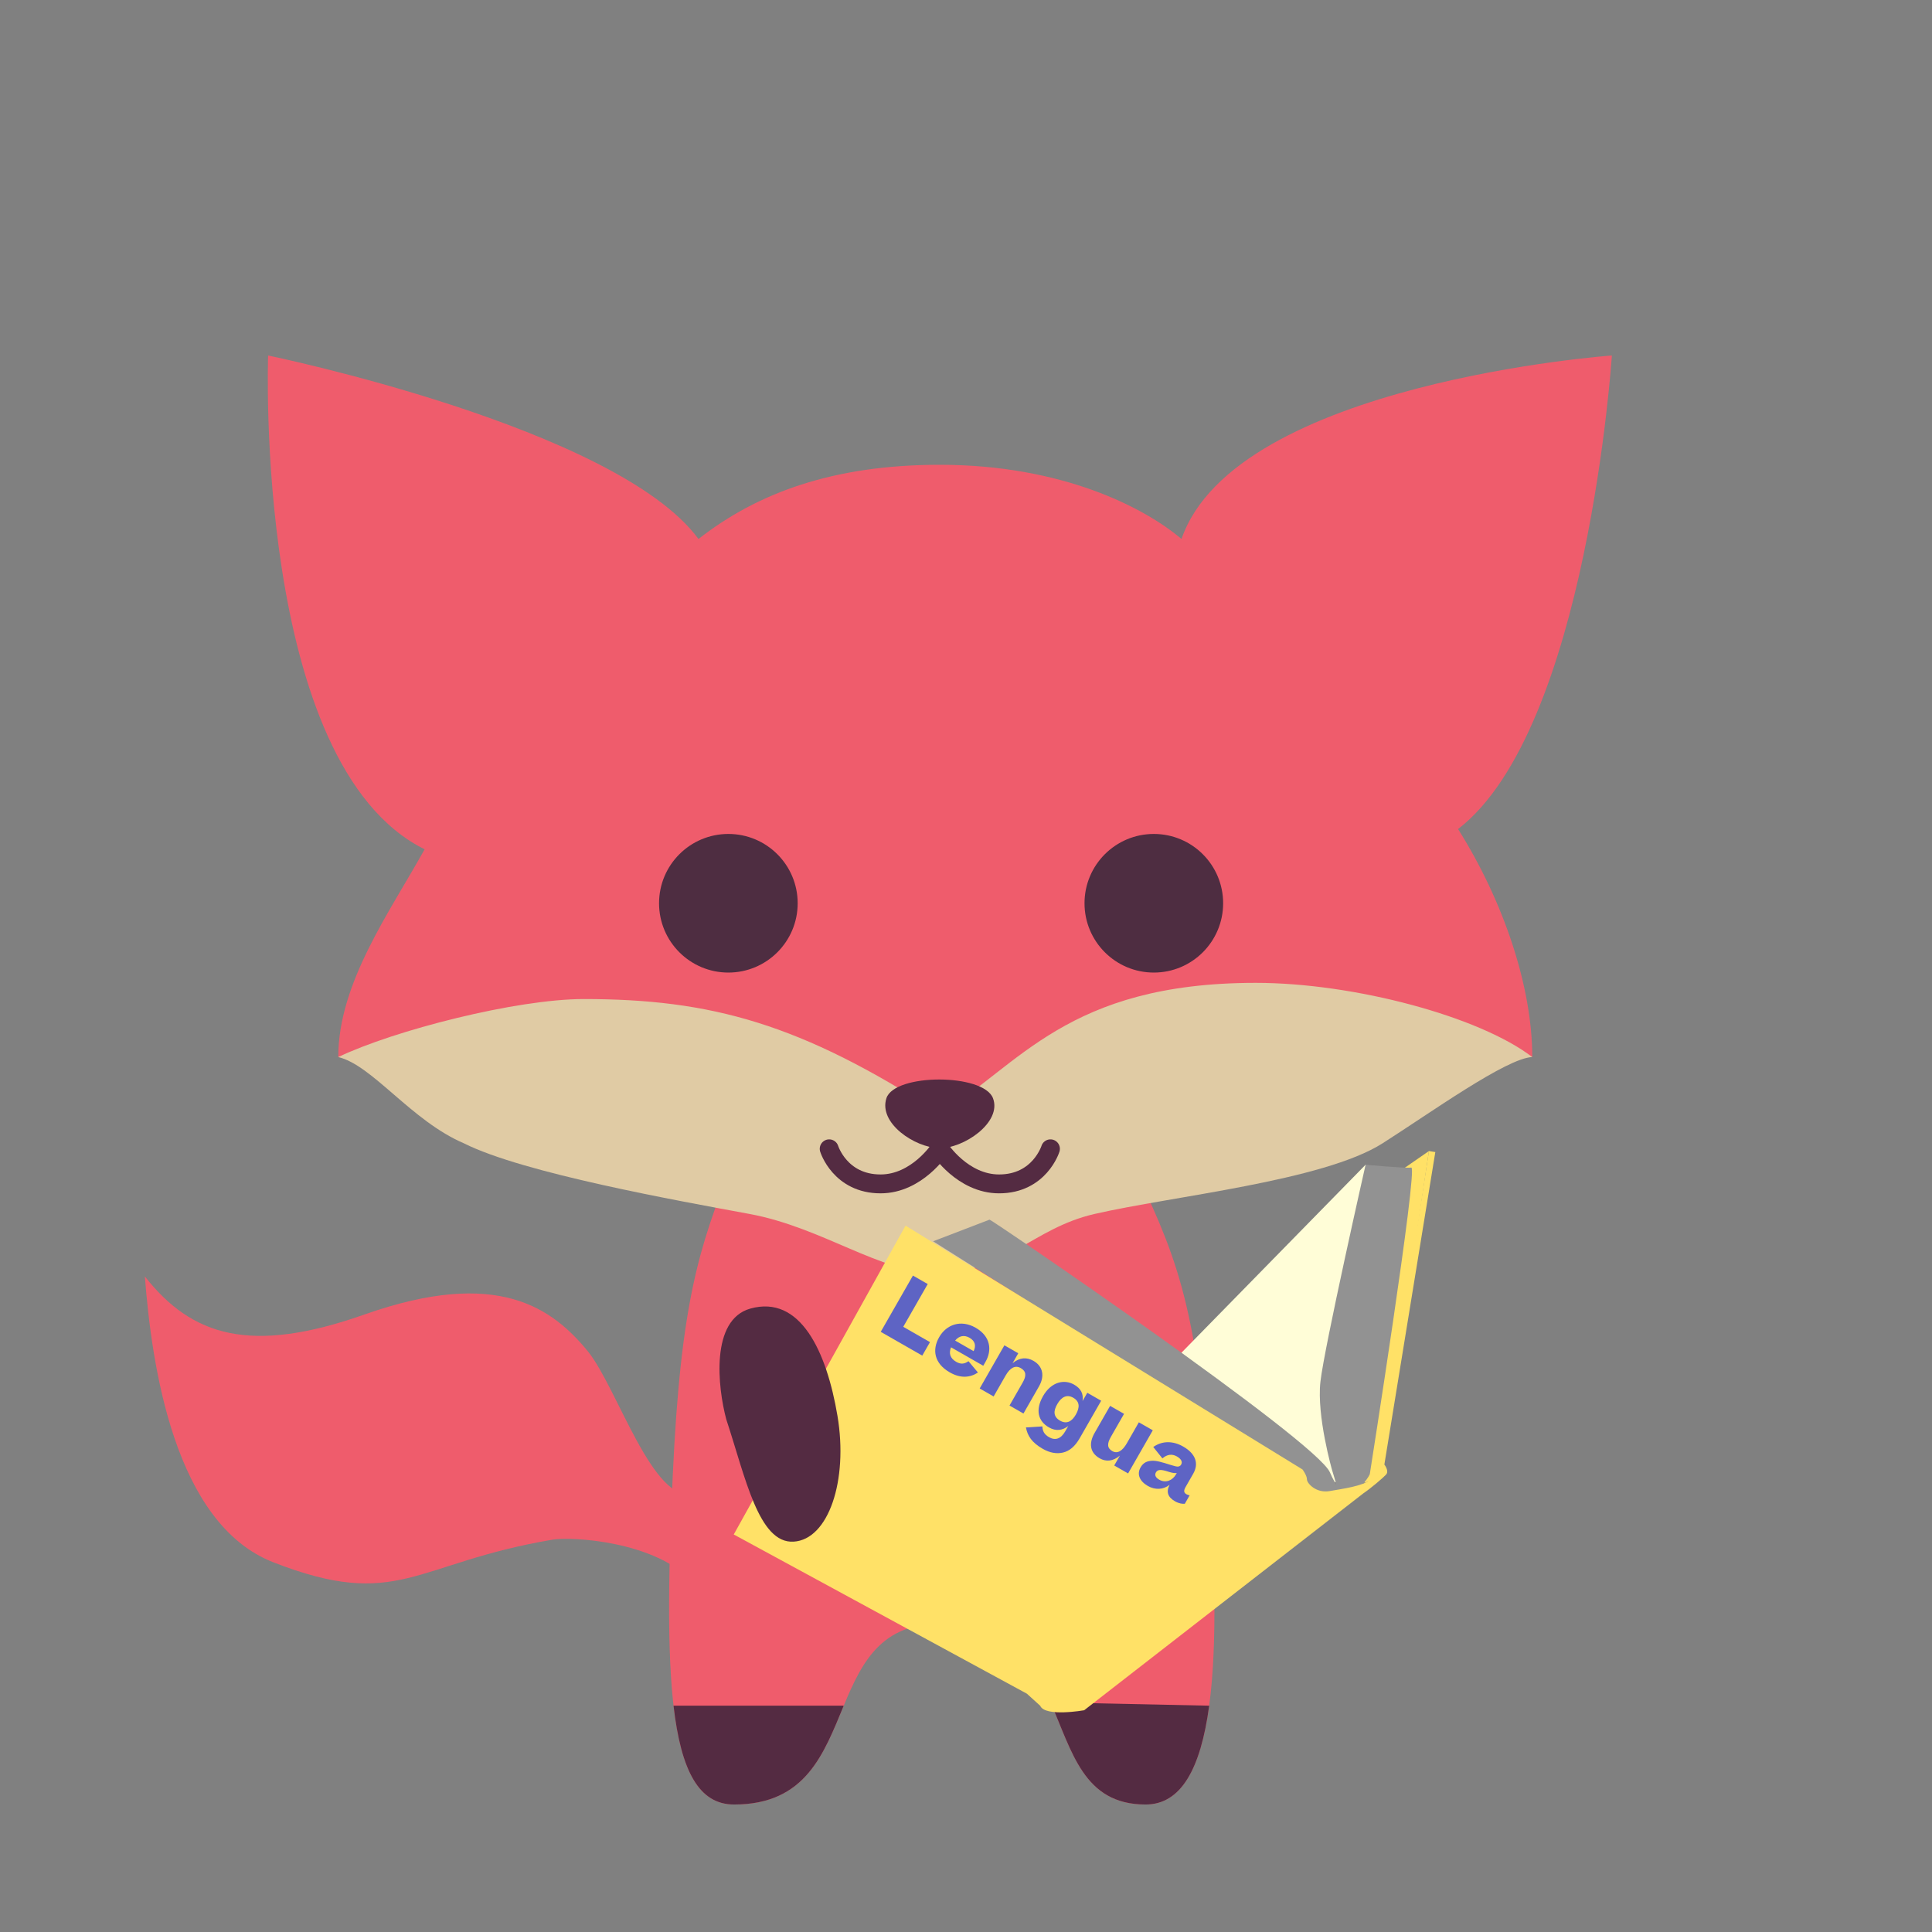
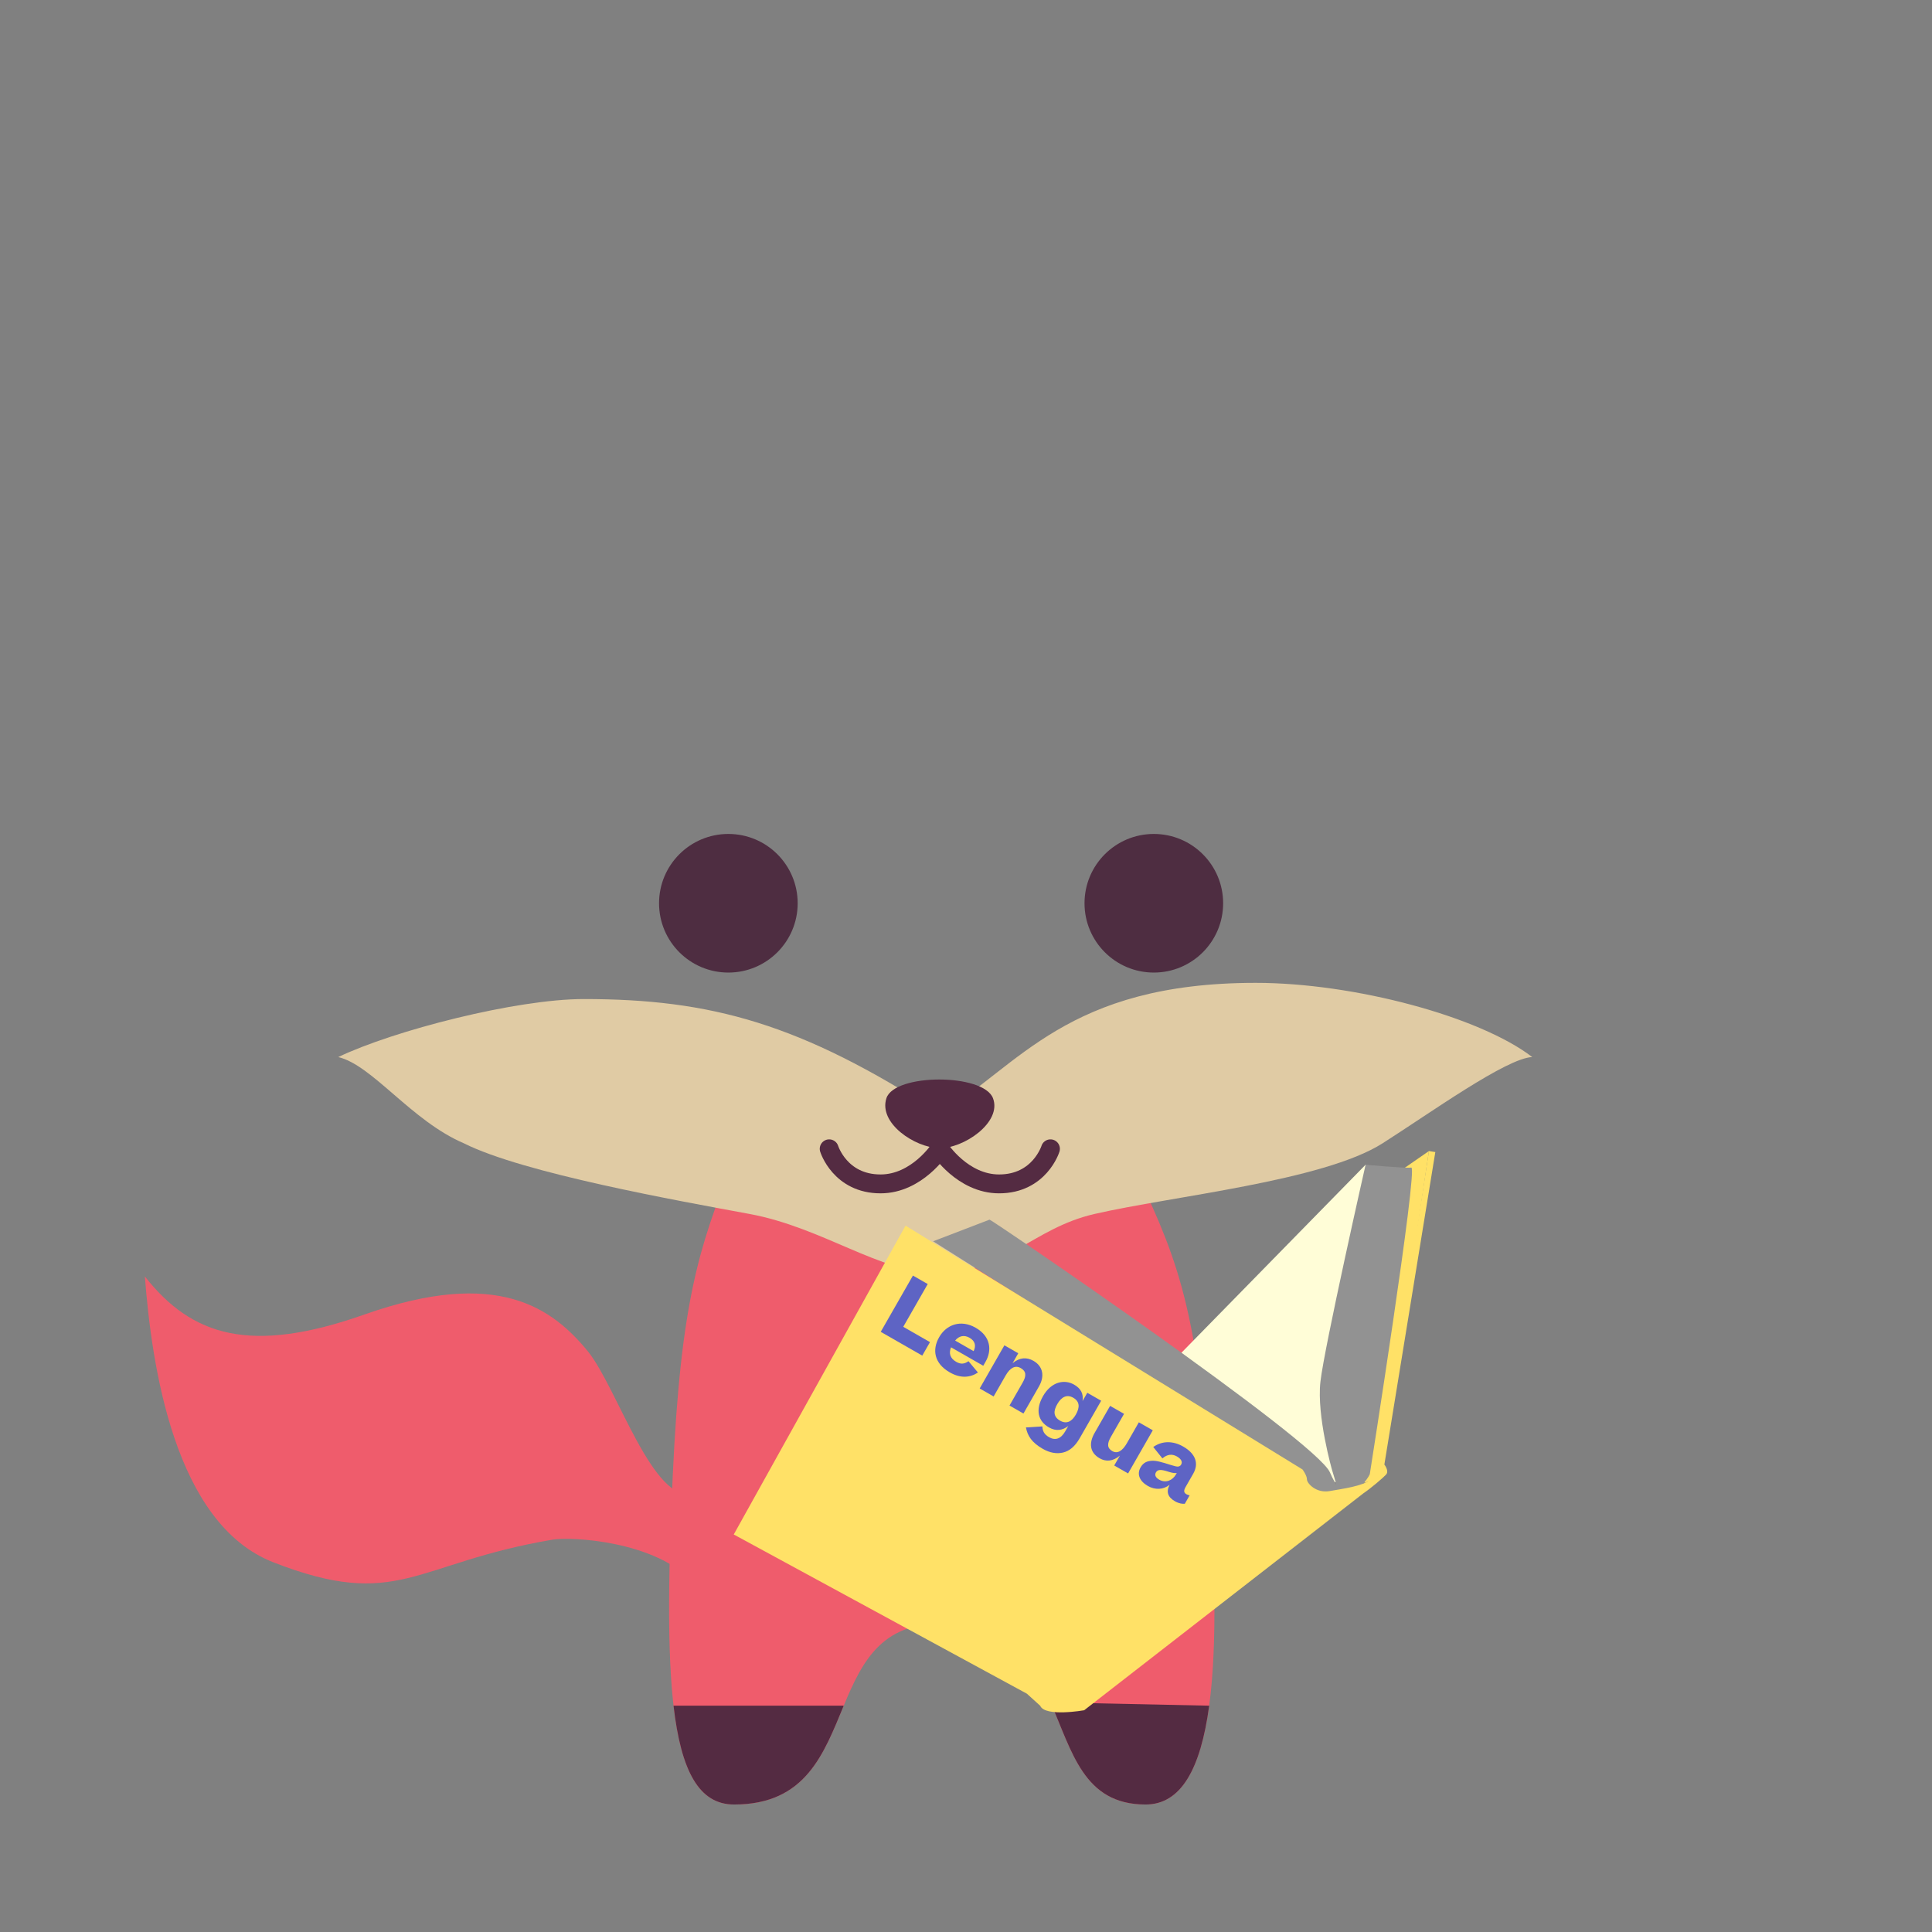
<svg xmlns="http://www.w3.org/2000/svg" id="Ebene_1" viewBox="0 0 1600 1600">
  <rect x="0" y="0" width="1600" height="1600" fill="#808080" stroke="none" />
  <defs>
    <style>.cls-1{stroke-width:16.3px;}.cls-1,.cls-2{fill:none;stroke:#542b42;stroke-linecap:round;}.cls-3{fill:#ffe167;}.cls-4{fill:#fffdd7;}.cls-5{fill:#ef5c6c;}.cls-6{fill:#929292;}.cls-7{fill:#e0cba4;}.cls-8{fill:#542b42;}.cls-9{fill:#5e64c4;}.cls-10{fill:#4e2d41;}.cls-2{stroke-width:15.64px;}</style>
  </defs>
  <path id="Tail" class="cls-5" d="M487.16,1119.48c24.64,31.12,53.55,126.4,87.76,117.85v73.98c-31.49-35.42-102.28-38.79-117.16-36.27-115.03,19.44-127.71,59.27-231.48,18.75-81.92-31.99-100.65-162.94-106.31-236.68,38.96,49.44,87.51,64.81,182.01,31.46,110.72-39.08,155.74-5.02,185.19,30.92Z" />
  <g id="Body">
    <path class="cls-5" d="M557.15,1221.79c6.64-144.65,22.22-189.14,48.26-255.87l330.7-5.48c36.54,76.24,54.56,116.1,65.11,261.35,11.59,166.41,3.26,272.63-52.51,272.63-94.23,0-47.07-147.75-170.38-149.72-104.79,0-58.38,149.72-170.38,149.72-52.9,0-59.11-91.62-50.8-272.63Z" />
    <path class="cls-8" d="M1001.39,1412.58c-7.06,52.31-23.28,81.83-52.68,81.83-51.55,0-60.79-44.22-78.76-84.6l131.45,2.77Z" />
    <path class="cls-8" d="M698.73,1412.58c-16.5,39.6-31.3,81.83-90.78,81.83-28.93,0-43.89-27.4-50.16-81.83h140.94Z" />
  </g>
  <g id="Arm_Right">
    <path class="cls-8" d="M1055.57,1283.6c21.27-19.72-10.85-65.64-34.56-110.33-14.33-23.65-50.4-66.57-80-49.08-37.01,21.87-18.13,70.15,14.22,113.58,32.34,43.43,79.07,65.55,100.35,45.83Z" />
  </g>
-   <path id="Head" class="cls-5" d="M1162.81,901.12c12.29-25.7,79.33-41.34,106.15-25.7,0-58.1-23.64-128.81-61.45-188.83,107.26-82.68,127.37-392.18,127.37-392.18,0,0-311.73,22.35-356.42,151.96-30.17-25.7-98.46-61.45-200.14-61.45-88.27,0-151.09,23.27-199.86,61.45-68.16-92.74-356.42-151.96-356.42-151.96,0,0-12.29,338.55,129.61,408.94-28.68,51.77-71.51,110.61-71.51,172.07,18.99-1.49,62.35,1.56,83.8,25.7,0,0,345.53,116.2,414.12,116.2s384.77-116.2,384.77-116.2Z" />
  <path id="Chin" class="cls-7" d="M483.48,827.37c-56.15,0-157.54,26.07-203.35,48.04,28.31,6.7,60.47,52.77,104,71.41,49.08,24.69,176.34,47.36,236.67,58.54,60.34,11.17,108.48,48.82,154.29,48.82,57.65,0,79.37-36.87,131.33-48.82,64.61-14.86,189.44-27.25,238.6-58.54,39.33-25.03,102.7-70.67,123.93-71.41-43.58-33.52-147.37-61.45-229.05-61.45-156.42,0-196.04,68.98-261.59,108.46-115.08-74.86-189.81-95.05-294.84-95.05Z" />
  <g id="Mouth">
    <path class="cls-2" d="M686.7,951.4s9,29.05,42.54,29.05c30.27,0,49.08-29.05,49.08-29.05" />
    <path class="cls-2" d="M869.94,951.4s-9,29.05-42.54,29.05c-30.27,0-49.08-29.05-49.08-29.05" />
  </g>
  <path id="Nose" class="cls-8" d="M777.67,950.85c-20.11-.55-50.28-20.66-43.58-41.34,6.7-20.68,80.45-20.68,88.27,0,7.6,20.1-24.58,41.89-44.69,41.34Z" />
-   <path id="Eye_Blink" class="cls-1" d="M1003.29,748.04s-9.38-30.27-44.33-30.27c-31.54,0-51.15,30.27-51.15,30.27" />
+   <path id="Eye_Blink" class="cls-1" d="M1003.29,748.04c-31.54,0-51.15,30.27-51.15,30.27" />
  <path id="Eye_Blink-2" class="cls-1" d="M650.94,748.04s-9.38-30.27-44.33-30.27c-31.54,0-51.15,30.27-51.15,30.27" />
  <g id="Book">
    <polygon class="cls-4" points="1130.93 964.57 978.41 1120.28 1096.74 1225.75 1109.37 1228.22 1146.23 975.03 1130.93 964.57" />
    <path class="cls-3" d="M1157.94,970.87l-34.07,215.21,6.11,41.94s12.13-4.28,13.25-6.89c1.12-2.61,40.14-267.88,40.14-267.88l-25.43,17.61Z" />
    <path class="cls-6" d="M772.78,1027.98l46.73-17.93c.56-.81,270.79,183.13,281.9,209.35,2.7,6.37,4.29,8.17,5.03,9.86,1.25,2.87-3.25-11.73-3.25-11.73,0,0-12.84-44.67-9.69-73.1,3.15-28.43,37.43-179.86,37.43-179.86,0,0,32.08,3.05,37.86,2.37,5.78-.68-34.38,253.88-34.38,253.88,0,0-5.83,13.79-20.42,14.16-14.6,.37-20.69,5.73-34.44-4.93-3.86-3-16.69-18.8-16.69-18.8l-290.09-183.27Z" />
    <path class="cls-3" d="M1188.66,954.09l-5.28-.83s-40.22,266.01-47.77,271.83c-7.75,5.97-23.66,7.77-34.28,9.73-11.33,2.09-19.01-6.44-18.98-9.67,.03-3.22-3.64-8.18-3.64-8.18l-328.79-201.94-142.26,255.76,242.78,131.86,11.03,10.01h0c4,9.45,36.37,3.7,36.39,3.7h0l.02-.02,231.44-179.81c5.84-3.88,16.2-12.75,18.54-15.3,2.82-3.08-1.39-8.34-1.39-8.34l42.2-258.81Z" />
  </g>
  <g id="Arm_Left">
-     <path class="cls-8" d="M657.23,1276.73c-28.96,1.72-39.89-53.25-55.76-101.29-7.16-26.71-13.2-82.44,19.91-91.72,41.39-11.59,63.19,35.44,72.18,88.85,8.99,53.4-7.38,102.44-36.34,104.16Z" />
-   </g>
+     </g>
  <circle id="Eye_Left" class="cls-10" cx="603.2" cy="748.04" r="57.4" />
  <circle id="Eye_Right" class="cls-10" cx="955.55" cy="748.04" r="57.4" />
  <g>
    <path class="cls-9" d="M729.38,1102.97l26.67-46.59,12.25,7.01-20.27,35.42,22.14,12.68-6.39,11.17-34.4-19.69Z" />
    <path class="cls-9" d="M809.89,1136.68c-6.36,4.15-14.19,5.1-23.31-.13-12.96-7.42-14.79-18.72-8.8-29.18,5.95-10.4,17.9-14.84,30.21-7.79,12.64,7.23,13.53,18.84,8.27,28.03l-1.97,3.45-26.67-15.27c-2.09,4.99-.68,9.18,4.23,12,3.77,2.15,6.67,1.96,10.21-.51l7.84,9.4Zm-18.9-26.49l15.32,8.77c2.08-4.23,1.46-8.32-3.39-11.09-4.4-2.52-8.64-1.64-11.92,2.33Z" />
    <path class="cls-9" d="M811.33,1149.88l20.46-35.74,11.49,6.58-4.71,8.23c5.8-4.81,11.69-5.17,17.3-1.96,7.91,4.53,9.43,12.68,4.57,21.17l-12.86,22.46-11.55-6.61,10.89-19.02c3.25-5.68,3-9.38-1.6-12.01-4.4-2.52-8.74-.43-12.5,6.15l-9.94,17.36-11.55-6.61Z" />
    <path class="cls-9" d="M863.8,1156.19c6.94-12.12,17.79-14.05,25.7-9.52,5.68,3.25,7.88,7.56,7.04,13.6l3.91-6.83,11.49,6.58-17.79,31.08c-3.84,6.7-8.44,10.59-13.81,11.84s-10.98,.24-16.79-3.09c-9.12-5.22-12.57-10.75-13.92-17.71l13.62-.85c.18,3.83,1.41,6.57,5.56,8.94,5.04,2.89,9.73,1.5,13.38-4.88l2.52-4.4c-4.78,3.62-10.01,4.61-16.07,1.14-8.87-5.08-11.45-14.35-4.83-25.9Zm27.13,15.36c3.4-5.94,3.41-10.84-2.14-14.02-5.3-3.03-9.81-.62-13.17,5.25-3.39,5.77-3.33,10.55,2.29,13.76,5.42,3.1,9.78,.68,13.03-5Z" />
    <path class="cls-9" d="M954.7,1184.5l-20.46,35.74-11.49-6.57,4.68-8.17c-5.77,4.75-11.4,5.25-16.76,2.19-8.17-4.68-9.05-12.46-4.19-20.95l12.86-22.46,11.55,6.61-10.92,19.08c-3.25,5.68-3.13,9.31,1.21,11.79,4.28,2.45,8.41-.19,12.06-6.57l9.9-17.29,11.55,6.61Z" />
    <path class="cls-9" d="M944.54,1215.28c2.45-4.28,5.67-5.31,9.43-5.53,3.6-.23,8.11,1.08,15.78,3.52,3.01,.96,5.03,1.44,6.06,1.26s1.82-.66,2.36-1.61c1.17-2.04,.39-4.52-3.51-6.75-4.08-2.34-8.17-1.71-12.01,1.6l-7.57-9.42c7.45-5.31,16.43-5.17,24.79-.38,10.15,5.81,13.21,13.92,8.28,22.53l-6.25,10.91c-1.79,3.13-1.55,4.79,.68,6.07,.83,.47,1.77,.76,2.62,.9l-3.98,6.96c-1.82,.23-4.96-.21-8.09-2-5.87-3.36-7.6-7.74-4.53-13.69-5.14,4.09-11.94,4.43-18,.96-6.89-3.95-9.23-9.77-6.05-15.33Zm29.17,6.02l.84-1.47c-1.3,.35-3.37,.11-7.02-1.05-5.98-1.98-8.82-1.91-10.24,.58-1.21,2.11-.4,4.26,2.72,6.05,5.87,3.36,11.36-.02,13.7-4.1Z" />
  </g>
</svg>